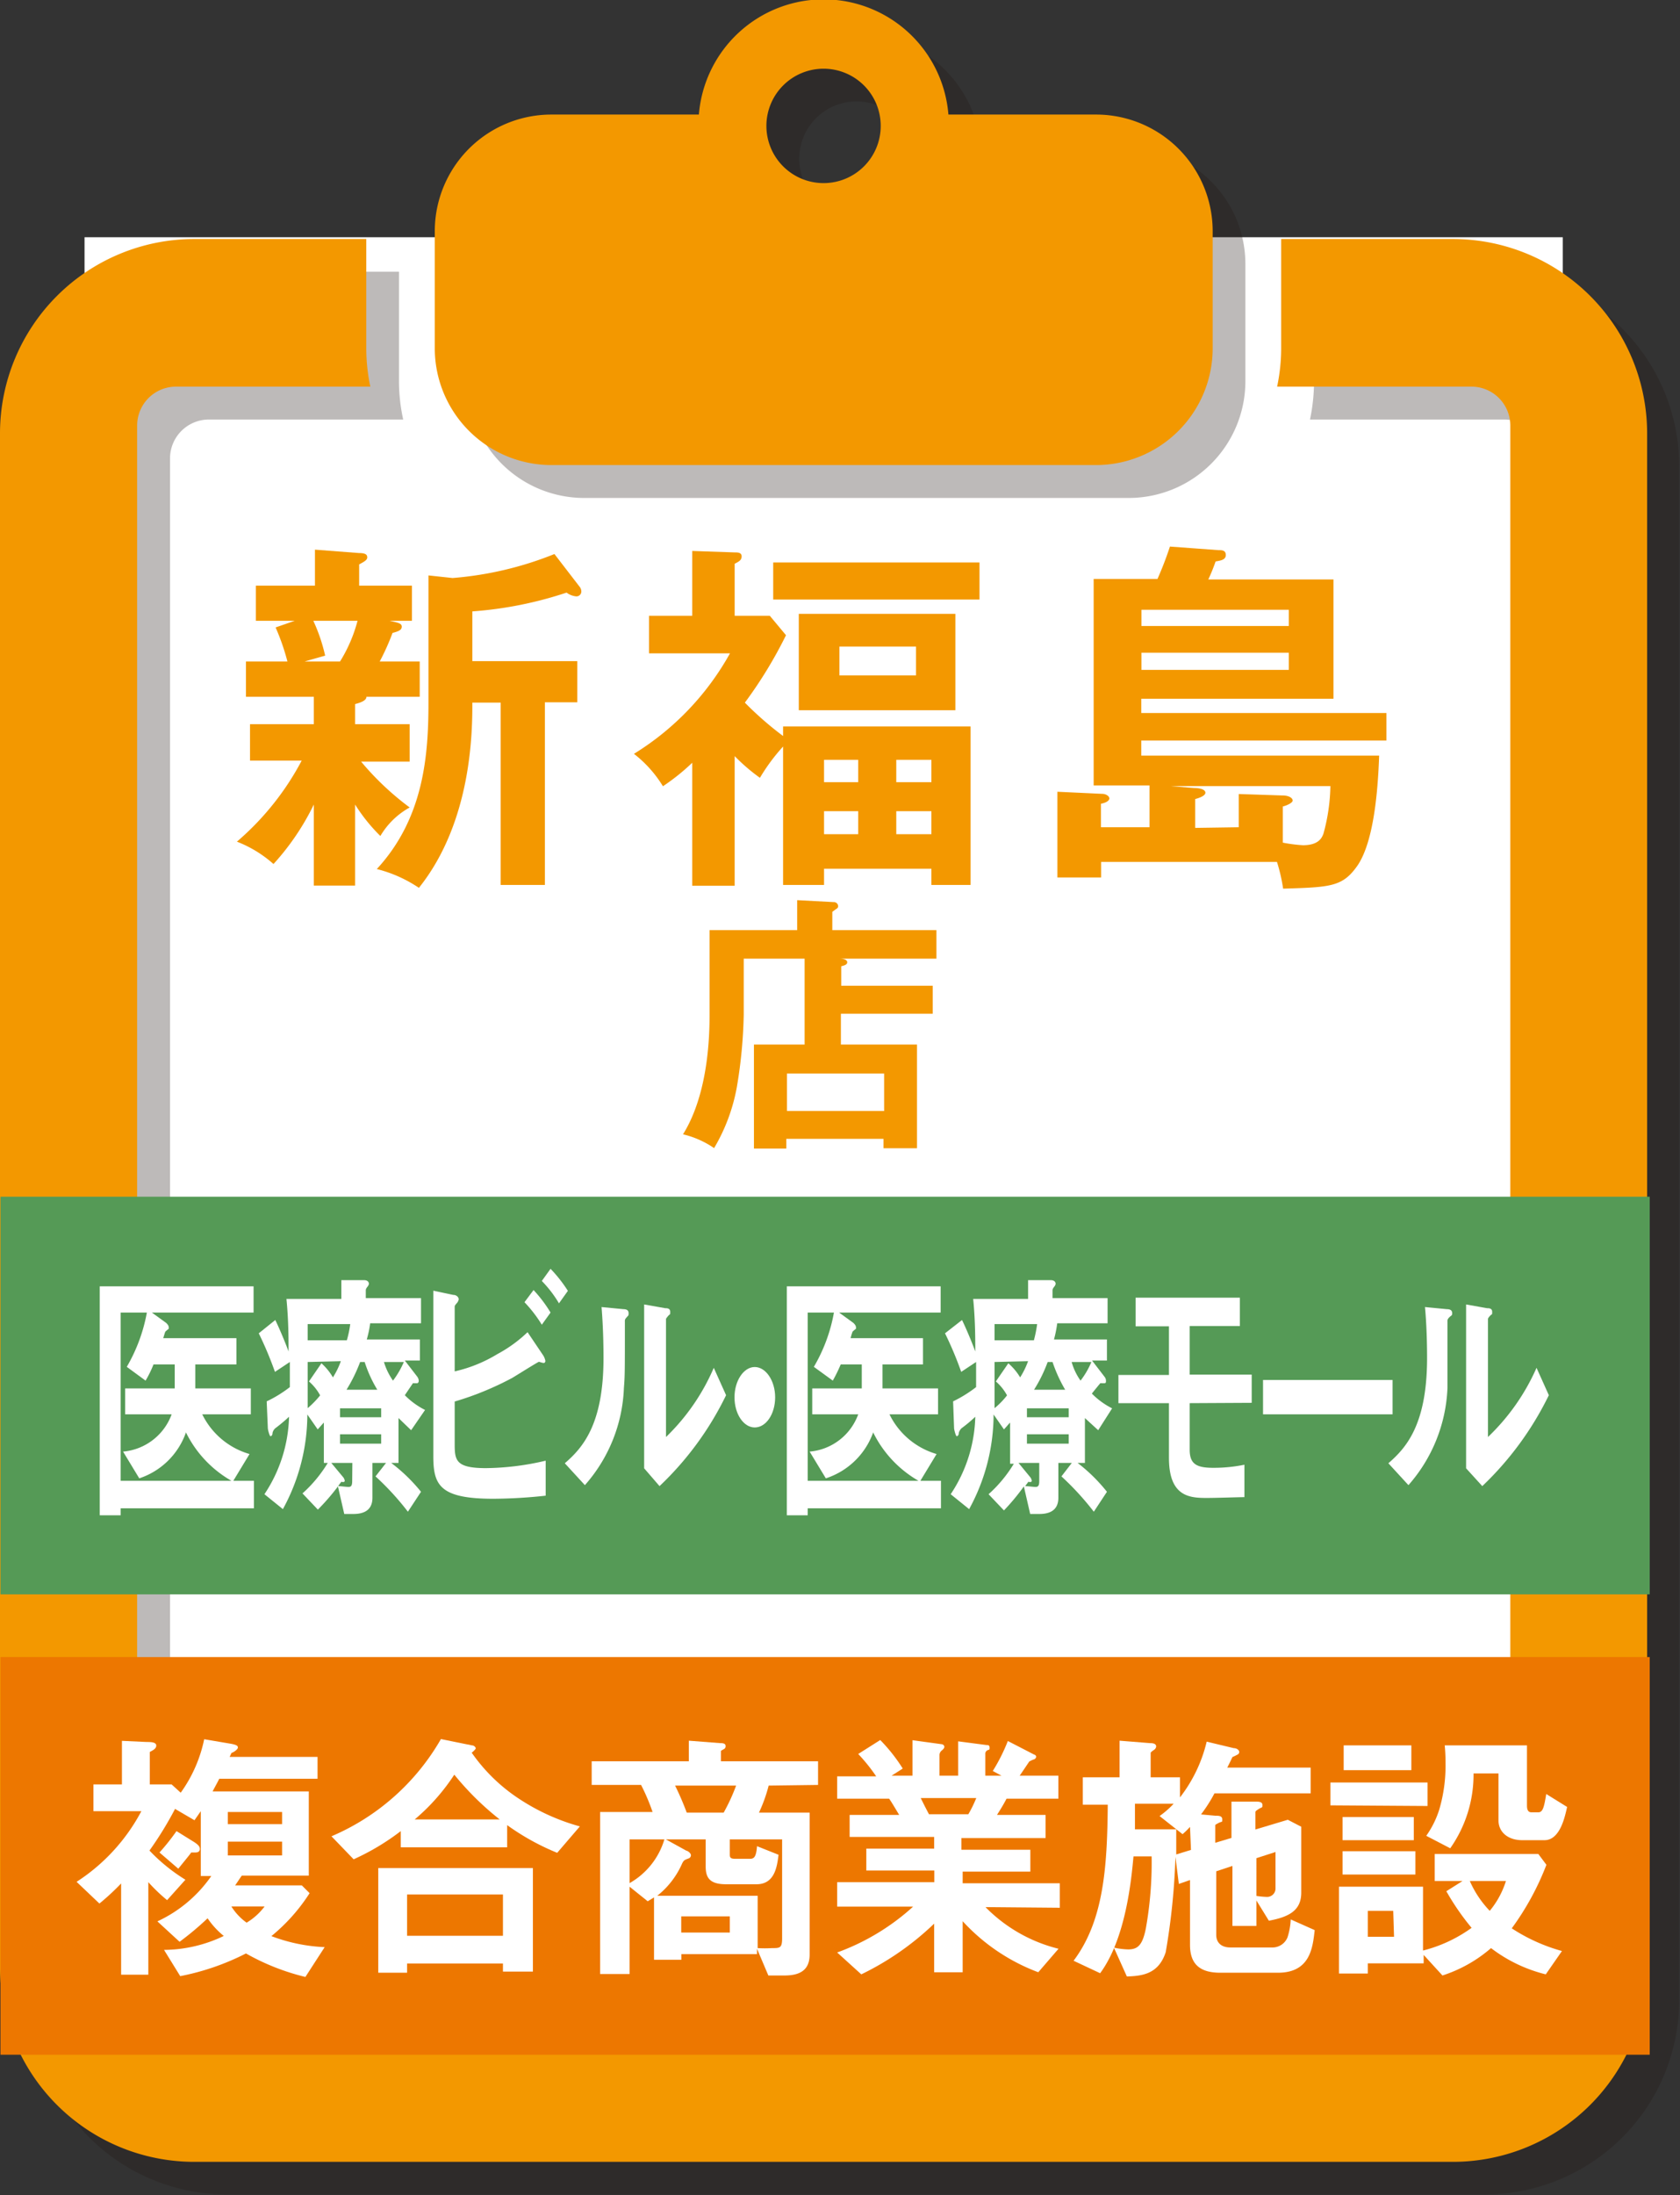
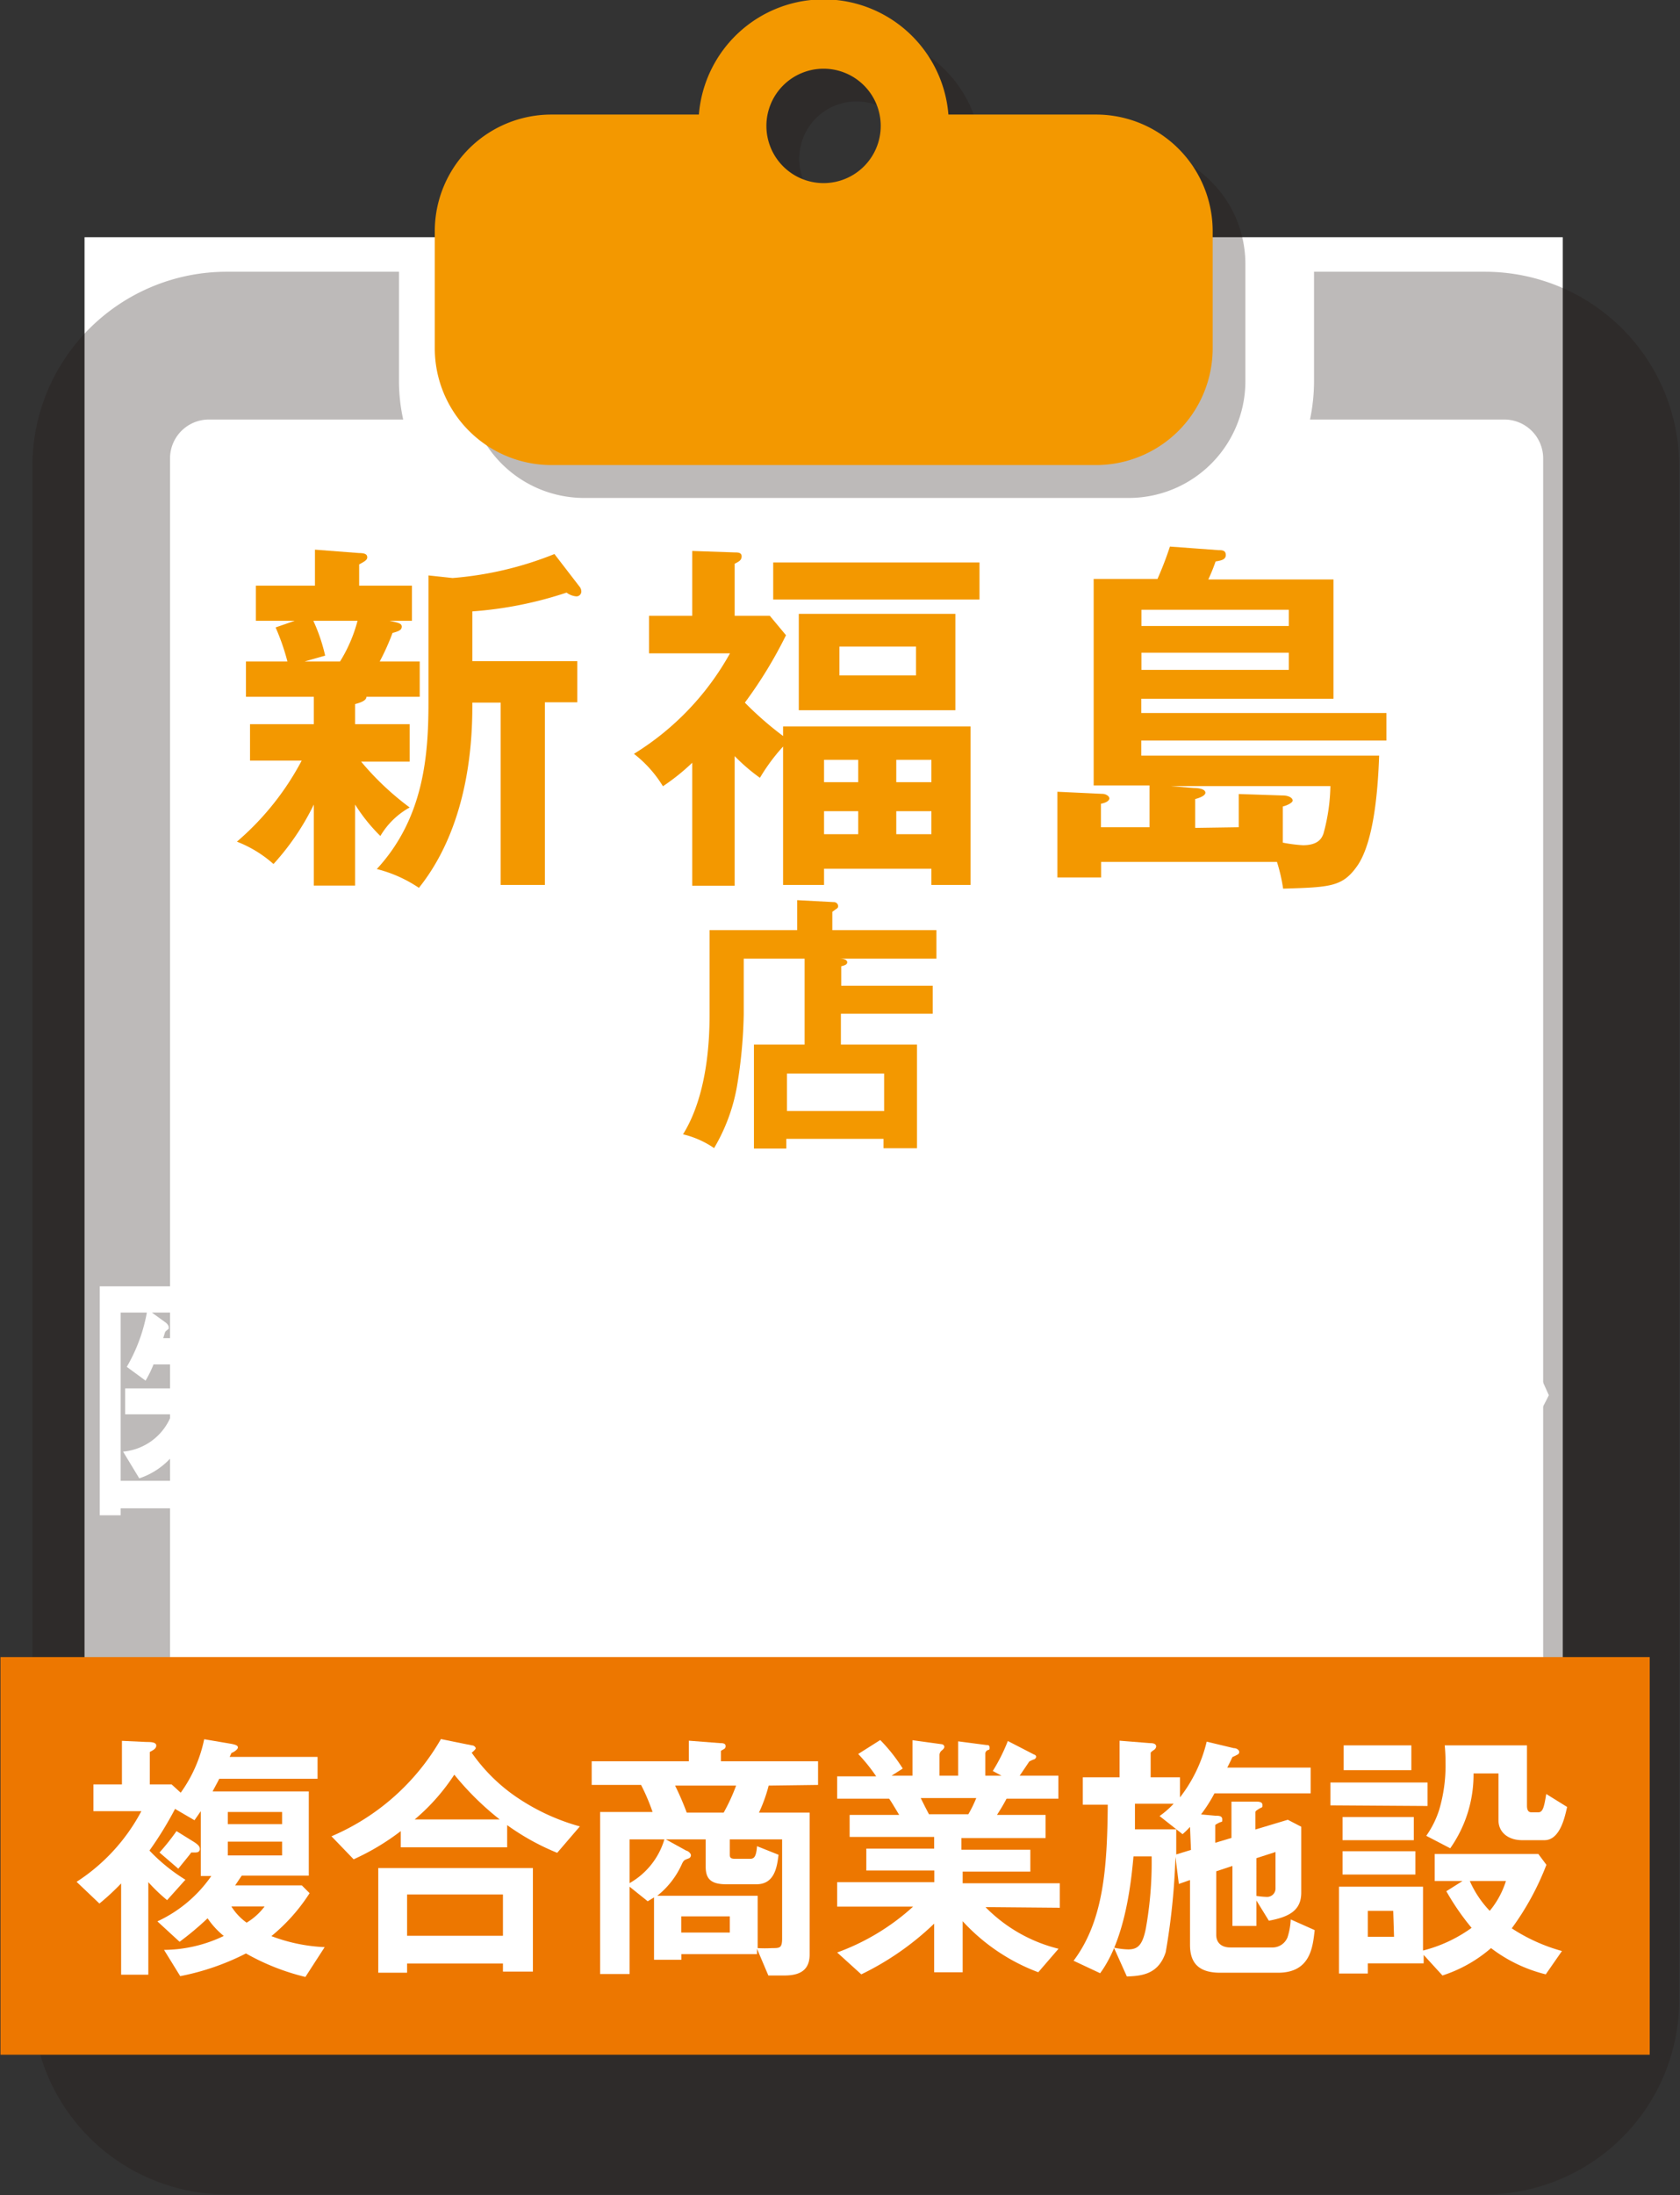
<svg xmlns="http://www.w3.org/2000/svg" width="103.75" height="135.46" viewBox="0 0 103.75 135.46">
  <rect x="0" y="0" width="103.75" height="135.46" fill="#333333" stroke="none" />
  <defs>
    <style>.a{isolation:isolate;}.b{fill:#fff;}.c{opacity:0.3;mix-blend-mode:multiply;}.d{fill:#231815;}.e{fill:#f39800;}.f{fill:#559a56;}.g{fill:#ed7700;}</style>
  </defs>
  <title>アセット 21</title>
  <g class="a">
    <rect class="b" x="5.22" y="14.64" width="91.29" height="110.34" />
    <g class="c">
      <path class="d" d="M91.74,16.77H81.15v6.75a11.62,11.62,0,0,1-.25,2.37h12a2.4,2.4,0,0,1,2.4,2.4v92.9a2.41,2.41,0,0,1-2.4,2.4h-80a2.41,2.41,0,0,1-2.4-2.4V28.29a2.4,2.4,0,0,1,2.4-2.4h12a11,11,0,0,1-.26-2.37V16.77H14a12,12,0,0,0-12,12v94.65a12,12,0,0,0,12,12h77.7a12,12,0,0,0,12-12V28.79A12,12,0,0,0,91.74,16.77Z" />
      <path class="d" d="M36.08,30.73H69.7a7.21,7.21,0,0,0,7.21-7.21V16.3A7.21,7.21,0,0,0,69.7,9.09H60.59a7.73,7.73,0,0,0-15.4,0H36.08a7.21,7.21,0,0,0-7.21,7.21v7.22A7.21,7.21,0,0,0,36.08,30.73ZM52.89,6.26a3.54,3.54,0,1,1-3.53,3.53A3.53,3.53,0,0,1,52.89,6.26Z" />
    </g>
-     <path class="e" d="M89.72,14.75H79.12v6.74a11.55,11.55,0,0,1-.25,2.37h12a2.4,2.4,0,0,1,2.4,2.4v92.9a2.4,2.4,0,0,1-2.4,2.41h-80a2.4,2.4,0,0,1-2.4-2.41V26.26a2.4,2.4,0,0,1,2.4-2.4h12a11.55,11.55,0,0,1-.25-2.37V14.75H12a12,12,0,0,0-12,12v94.66a12,12,0,0,0,12,12H89.72a12,12,0,0,0,12-12V26.76A12,12,0,0,0,89.72,14.75Z" />
    <path class="e" d="M34.06,28.7H67.68a7.21,7.21,0,0,0,7.21-7.21V14.27a7.2,7.2,0,0,0-7.21-7.2H58.57a7.73,7.73,0,0,0-15.41,0h-9.1a7.2,7.2,0,0,0-7.21,7.2v7.22A7.21,7.21,0,0,0,34.06,28.7ZM50.86,4.24a3.53,3.53,0,1,1-3.53,3.53A3.53,3.53,0,0,1,50.86,4.24Z" />
    <path class="e" d="M21.93,44.69H25.3V47h-3a17.48,17.48,0,0,0,3,2.83,4.79,4.79,0,0,0-1.81,1.76,10.69,10.69,0,0,1-1.56-1.94v5H19.38v-5a15.48,15.48,0,0,1-2.49,3.67,7.43,7.43,0,0,0-2.26-1.38,17.06,17.06,0,0,0,4-5H15.44V44.69h3.94V43H15.19V40.82h2.56a13.85,13.85,0,0,0-.73-2.1l1.18-.41H15.8V36.14h3.65V33.92l2.73.21c.41,0,.5.11.5.27s-.2.27-.5.43v1.31h3.26v2.17H24.06c.54.12.75.16.75.36s-.16.28-.57.39a14.32,14.32,0,0,1-.79,1.76h2.47V43H22.63c0,.27-.49.39-.7.45Zm-2.58-6.38a10.81,10.81,0,0,1,.73,2.15l-1.27.36H21a9.12,9.12,0,0,0,1.08-2.51Zm7.11-2.8,1.49.16a21.31,21.31,0,0,0,6.29-1.48l1.54,2a.48.48,0,0,1,.12.29.3.3,0,0,1-.34.32,1.15,1.15,0,0,1-.57-.23,23.83,23.83,0,0,1-5.82,1.16v3.07h6.48v2.54h-2V54.61H30.92V43.36H29.17c0,1.67,0,7.31-3.3,11.43a8.23,8.23,0,0,0-2.6-1.16c2.9-3.14,3.19-7,3.19-10.27Z" />
    <path class="e" d="M48.36,44.83H59.94v9.78H57.52v-1H50.89v1H48.36V46.07A11.71,11.71,0,0,0,46.93,48a11.64,11.64,0,0,1-1.56-1.34v8H42.75V47.07a13.19,13.19,0,0,1-1.81,1.45,7.44,7.44,0,0,0-1.79-2,16.94,16.94,0,0,0,5.93-6.2h-5V38h2.67V34l2.62.09c.18,0,.43,0,.43.24s-.16.32-.43.46V38h2.17l1,1.2A27,27,0,0,1,46,43.36a20.55,20.55,0,0,0,2.36,2.06ZM60.49,34.71V37H47.75V34.71ZM59,43.83H49.33V37.88H59Zm-6,4.44V46.89H50.89v1.38Zm0,3.21V50.06H50.89v1.42ZM51.84,39.9v1.78h4.73V39.9Zm5.68,8.37V46.89H55.35v1.38Zm-2.17,1.79v1.42h2.17V50.06Z" />
    <path class="e" d="M68,54.15H65.3V48.86l2.78.13c.21,0,.43.14.43.28s-.2.27-.52.33v1.45h3V48.47H67.54V35.73h3.94a21.09,21.09,0,0,0,.77-2l3,.22c.2,0,.45,0,.45.3s-.31.34-.63.4a11.72,11.72,0,0,1-.45,1.11h7.73v7.36H70.48V44H85.62v1.7H70.48v.93H85.17c-.07,2-.3,5.27-1.34,6.79-.92,1.31-1.65,1.33-4.59,1.42a10.38,10.38,0,0,0-.38-1.65H68Zm2.49-15.52h9.1v-1h-9.1Zm9.1,1.65h-9.1v1.06h9.1ZM76.5,51.05V49l2.72.09c.38,0,.61.16.61.31s-.39.32-.61.37V52a9.36,9.36,0,0,0,1.24.16c1,0,1.18-.48,1.27-.71a11.73,11.73,0,0,0,.43-2.94H72.29l1.47.12c.34,0,.68.09.68.29s-.43.34-.63.39v1.78Z" />
    <path class="e" d="M57.6,60.83v1.73H51.93v1.9h4.7v6.4H54.56v-.58h-6v.6h-2V64.46h3.13v-5.3H45.93V62.6a29.8,29.8,0,0,1-.43,4.51,11.33,11.33,0,0,1-1.4,3.74A5.75,5.75,0,0,0,42.18,70c1.64-2.63,1.64-6.41,1.64-7.51V57.4h5.41V55.55l2.25.12a.26.26,0,0,1,.28.25.17.17,0,0,1-.1.16l-.26.19V57.4h6.43v1.76h-6c.35,0,.49.1.49.22s-.09.18-.37.25v1.2Zm-9,7.73h6V66.25h-6Z" />
-     <rect class="f" x="0.03" y="73.85" width="101.85" height="24.54" />
    <path class="b" d="M9.38,81l.87.63s.17.14.17.27a.36.36,0,0,1,0,.1s-.19.15-.21.18-.11.34-.13.4H14.6V84.2H12.06c0,.61,0,1,0,1.48h3.43v1.6h-3a4.7,4.7,0,0,0,2.92,2.45l-1,1.65h1.27v1.7H7.45v.43H6.16V79.38h9.5V81Zm2.11,7.38A4.58,4.58,0,0,1,8.6,91.23l-1-1.65a3.52,3.52,0,0,0,3-2.3H7.73v-1.6h3.06c0-.55,0-1.05,0-1.48H9.48a6.82,6.82,0,0,1-.49,1l-1.16-.85A10.35,10.35,0,0,0,9.07,81H7.45V91.38h6.84A7,7,0,0,1,11.49,88.41Z" />
    <path class="b" d="M25.39,88.26l-.78-.75v2.77h-.45A10.43,10.43,0,0,1,26,92.06l-.81,1.23a16.76,16.76,0,0,0-2-2.18l.65-.83H23v2.15c0,.9-.73,1-1.19,1h-.55l-.39-1.7a13.8,13.8,0,0,1-1.24,1.43l-.95-1a8.27,8.27,0,0,0,1.56-1.88H20V87.79c-.1.1-.15.17-.38.42l-.64-.92a12.16,12.16,0,0,1-1.51,5.84l-1.14-.92a9,9,0,0,0,1.52-4.78,10,10,0,0,1-.85.71.54.54,0,0,0-.17.29c0,.15-.08.2-.13.2s-.16-.4-.16-.5l-.07-1.65a7.71,7.71,0,0,0,1.43-.88V84.05l-.92.61a22.43,22.43,0,0,0-1-2.38L17,81.46c.22.44.6,1.34.82,1.94,0-.75,0-1.94-.13-3.24h3.39V79l1.43,0s.27,0,.27.23c0,0,0,.07-.09.18s-.1.17-.1.22v.48H26v1.55H22.86a6.39,6.39,0,0,1-.21,1h3.28v1.3H25l.77,1a.46.46,0,0,1,.09.24c0,.11-.05.16-.11.16l-.18,0a.15.15,0,0,0-.07,0L25,86.1a4.74,4.74,0,0,0,1.25.91ZM19,84.05c0,1.46,0,1.81,0,2.85a5.78,5.78,0,0,0,.77-.79,3.06,3.06,0,0,0-.69-.86l.77-1.12a3.59,3.59,0,0,1,.71.87,5.08,5.08,0,0,0,.49-1Zm0-2.34v1h2.42a6.61,6.61,0,0,0,.21-1Zm2.76,8.57H20.46l.75.9a.5.5,0,0,1,.08.2c0,.11-.18.08-.21.06l-.2.27c.17,0,.48.05.64.05s.23-.07.23-.37Zm1.78-3.37H21v.55h2.54Zm0,1.6H21v.58h2.54Zm-1-4.46h-.3a9.64,9.64,0,0,1-.84,1.71H23.3A7.91,7.91,0,0,1,22.52,84.05Zm1.17,0a4,4,0,0,0,.56,1.15,5.52,5.52,0,0,0,.67-1.15Z" />
    <path class="b" d="M30.46,92.49c-3.28,0-3.7-.83-3.7-2.61V79.65l1.23.26c.23,0,.34.17.34.27a.49.49,0,0,1-.11.23c-.13.14-.14.19-.14.22v4a8.81,8.81,0,0,0,2.64-1.07,8.45,8.45,0,0,0,1.86-1.35l.93,1.38a1,1,0,0,1,.17.39s0,.13-.1.13-.25-.07-.3-.07-1.39.84-1.66,1a18.87,18.87,0,0,1-3.54,1.45v2.63c0,1,.07,1.48,1.93,1.48a16.59,16.59,0,0,0,3.69-.46v2.16A30.66,30.66,0,0,1,30.46,92.49Zm3-10.74a8.27,8.27,0,0,0-1.07-1.39l.56-.75A8.31,8.31,0,0,1,34,81Zm1.06-1.32a7.19,7.19,0,0,0-1.06-1.38L34,78.3a8.56,8.56,0,0,1,1.07,1.36Z" />
    <path class="b" d="M38.67,81.33a.26.26,0,0,0-.08.22c0,3.11,0,3.36-.06,4.1a9.58,9.58,0,0,1-2.41,6l-1.24-1.35c1.07-.93,2.39-2.35,2.39-6.49,0-1.55-.08-2.65-.12-3.15l1.35.13c.2,0,.32.07.32.25S38.8,81.16,38.67,81.33Zm2.06,10.38-.95-1.1V80.5l1.3.23c.1,0,.31,0,.31.22s0,.11-.12.25-.14.18-.14.2v7.28a13.15,13.15,0,0,0,2.95-4.27l.76,1.69A19.37,19.37,0,0,1,40.73,91.71Z" />
    <path class="b" d="M46.61,88.09c-.69,0-1.25-.83-1.25-1.86s.57-1.87,1.25-1.87,1.26.84,1.26,1.87S47.31,88.09,46.61,88.09Z" />
    <path class="b" d="M51.82,81l.87.63s.17.14.17.27a.38.38,0,0,1,0,.1s-.19.15-.21.18a3.34,3.34,0,0,0-.12.4H57V84.2H54.5c0,.61,0,1,0,1.48h3.43v1.6h-3a4.7,4.7,0,0,0,2.91,2.45l-1,1.65h1.27v1.7H49.88v.43H48.59V79.38h9.5V81Zm2.11,7.38A4.62,4.62,0,0,1,51,91.23l-1-1.65a3.51,3.51,0,0,0,3-2.3H50.16v-1.6h3.06c0-.55,0-1.05,0-1.48H51.92a9.51,9.51,0,0,1-.49,1l-1.17-.85A10.12,10.12,0,0,0,51.5,81H49.88V91.38h6.84A7,7,0,0,1,53.93,88.41Z" />
-     <path class="b" d="M67.82,88.26,67,87.51v2.77h-.45a10.43,10.43,0,0,1,1.81,1.78l-.81,1.23a17.33,17.33,0,0,0-2-2.18l.64-.83h-.83v2.15c0,.9-.73,1-1.19,1h-.55l-.39-1.7A13.8,13.8,0,0,1,62,93.21l-.95-1a8.27,8.27,0,0,0,1.56-1.88h-.23V87.79c-.1.1-.15.17-.38.42l-.64-.92a12.16,12.16,0,0,1-1.51,5.84l-1.14-.92a9,9,0,0,0,1.52-4.78,8.64,8.64,0,0,1-.85.71.62.62,0,0,0-.17.29c0,.15-.08.2-.13.2s-.16-.4-.16-.5l-.06-1.65a8,8,0,0,0,1.42-.88V84.05l-.92.61a21.73,21.73,0,0,0-1-2.38l1.05-.82c.22.44.6,1.34.82,1.94,0-.75,0-1.94-.13-3.24h3.39V79l1.43,0s.27,0,.27.23c0,0,0,.07-.09.18s-.1.17-.1.22v.48H68.4v1.55H65.29a7.55,7.55,0,0,1-.2,1h3.27v1.3h-.92l.77,1a.39.39,0,0,1,.09.24c0,.11,0,.16-.11.16l-.18,0a.09.09,0,0,0-.06,0s-.35.42-.52.64a4.74,4.74,0,0,0,1.25.91Zm-6.4-4.21c0,1.46,0,1.81,0,2.85a4.81,4.81,0,0,0,.77-.79,3.06,3.06,0,0,0-.69-.86l.77-1.12A3.59,3.59,0,0,1,63,85a5.08,5.08,0,0,0,.49-1Zm0-2.34v1h2.43a7.93,7.93,0,0,0,.2-1Zm2.76,8.57H62.9l.74.9a.5.5,0,0,1,.08.2c0,.11-.18.08-.21.06l-.2.27c.17,0,.48.05.64.05s.23-.07.23-.37ZM66,86.91H63.42v.55H66Zm0,1.6H63.42v.58H66Zm-1-4.46h-.3a9,9,0,0,1-.84,1.71h1.92A9.07,9.07,0,0,1,65,84.05Zm1.18,0a3.73,3.73,0,0,0,.55,1.15,5.11,5.11,0,0,0,.67-1.15Z" />
+     <path class="b" d="M67.82,88.26,67,87.51v2.77h-.45a10.43,10.43,0,0,1,1.81,1.78l-.81,1.23a17.33,17.33,0,0,0-2-2.18l.64-.83h-.83v2.15c0,.9-.73,1-1.19,1h-.55l-.39-1.7A13.8,13.8,0,0,1,62,93.21l-.95-1a8.27,8.27,0,0,0,1.56-1.88h-.23V87.79c-.1.1-.15.17-.38.42l-.64-.92l-1.14-.92a9,9,0,0,0,1.52-4.78,8.64,8.64,0,0,1-.85.71.62.62,0,0,0-.17.29c0,.15-.08.2-.13.2s-.16-.4-.16-.5l-.06-1.65a8,8,0,0,0,1.42-.88V84.05l-.92.61a21.73,21.73,0,0,0-1-2.38l1.05-.82c.22.44.6,1.34.82,1.94,0-.75,0-1.94-.13-3.24h3.39V79l1.43,0s.27,0,.27.23c0,0,0,.07-.09.18s-.1.17-.1.22v.48H68.4v1.55H65.29a7.55,7.55,0,0,1-.2,1h3.27v1.3h-.92l.77,1a.39.39,0,0,1,.09.24c0,.11,0,.16-.11.16l-.18,0a.09.09,0,0,0-.06,0s-.35.42-.52.64a4.74,4.74,0,0,0,1.25.91Zm-6.4-4.21c0,1.46,0,1.81,0,2.85a4.81,4.81,0,0,0,.77-.79,3.06,3.06,0,0,0-.69-.86l.77-1.12A3.59,3.59,0,0,1,63,85a5.08,5.08,0,0,0,.49-1Zm0-2.34v1h2.43a7.93,7.93,0,0,0,.2-1Zm2.76,8.57H62.9l.74.9a.5.5,0,0,1,.08.2c0,.11-.18.08-.21.06l-.2.27c.17,0,.48.05.64.05s.23-.07.23-.37ZM66,86.91H63.42v.55H66Zm0,1.6H63.42v.58H66Zm-1-4.46h-.3a9,9,0,0,1-.84,1.71h1.92A9.07,9.07,0,0,1,65,84.05Zm1.18,0a3.73,3.73,0,0,0,.55,1.15,5.11,5.11,0,0,0,.67-1.15Z" />
    <path class="b" d="M73.47,86.59v2.87c0,.88.41,1.12,1.45,1.12a9.38,9.38,0,0,0,1.93-.19v2c-.3,0-1.7.05-2.34.05-1.06,0-2.32-.09-2.32-2.47V86.59H69.07V84.85h3.12v-3H70.13V80.08h6.44v1.75h-3.1v3H77.3v1.74Z" />
    <path class="b" d="M78,87.28V85.16H86v2.12Z" />
    <path class="b" d="M89.47,81.33a.26.26,0,0,0-.08.22c0,3.11,0,3.36,0,4.1a9.64,9.64,0,0,1-2.41,6l-1.24-1.35c1.07-.93,2.39-2.35,2.39-6.49,0-1.55-.08-2.65-.13-3.15l1.35.13c.21,0,.33.07.33.25S89.61,81.16,89.47,81.33Zm2.07,10.38-1-1.1V80.5l1.29.23c.11,0,.32,0,.32.22s0,.11-.13.25-.13.18-.13.2v7.28a13.3,13.3,0,0,0,3-4.27l.76,1.69A19.56,19.56,0,0,1,91.54,91.71Z" />
    <rect class="g" x="0.03" y="102.26" width="101.85" height="24.54" />
    <path class="b" d="M18.86,122a14.22,14.22,0,0,1-3.67-1.45,15.31,15.31,0,0,1-4.06,1.4l-1-1.62a8.65,8.65,0,0,0,3.69-.86,5,5,0,0,1-1-1.09,18.23,18.23,0,0,1-1.73,1.45l-1.37-1.26a8.26,8.26,0,0,0,3.33-2.8H12.4v-4l-.39.56-1.2-.7a21.76,21.76,0,0,1-1.58,2.57,11,11,0,0,0,2.22,1.8l-1.13,1.26a10.54,10.54,0,0,1-1.16-1.11v5.71H7.48v-5.63a15.07,15.07,0,0,1-1.34,1.24l-1.41-1.34a11.72,11.72,0,0,0,4-4.36H5.77v-1.65H7.53v-2.69l1.52.07c.23,0,.6,0,.6.22s-.26.31-.4.4v2H10.6l.56.51a8.63,8.63,0,0,0,1.45-3.3l1.59.27c.49.08.49.17.49.25s-.18.25-.4.33a1.94,1.94,0,0,1-.11.24h5.43v1.35H13.54c-.11.23-.31.58-.41.78h5.94v5.2H14.93c-.13.18-.28.42-.41.6h4.12l.48.48a11.26,11.26,0,0,1-2.36,2.65,10.51,10.51,0,0,0,3.29.68Zm-6.74-7.68-.31,0c-.13.18-.24.31-.8,1l-1.16-1A13.91,13.91,0,0,0,10.9,113l1,.62c.25.15.44.3.44.46A.2.2,0,0,1,12.12,114.31Zm5.3-2.5H14.07v.75h3.35Zm0,1.83H14.07v.85h3.35Zm-3.13,4a3.51,3.51,0,0,0,.94,1,3.86,3.86,0,0,0,1.11-1Z" />
    <path class="b" d="M34.41,114.34a14.83,14.83,0,0,1-3.09-1.71V114H24.75v-1a14.79,14.79,0,0,1-2.91,1.74l-1.37-1.42a14.22,14.22,0,0,0,6.76-6l1.92.39c.14,0,.23.13.23.18s-.15.2-.25.27a10.75,10.75,0,0,0,2.58,2.61,13.16,13.16,0,0,0,4.1,1.94Zm-3.35,7.33v-.5H25.14v.57H23.36v-6.46h9.55v6.39Zm0-4.76H25.14v2.55h5.92Zm-3-7.4a12.65,12.65,0,0,1-2.45,2.77h5.25A17.72,17.72,0,0,1,28.05,109.51Z" />
    <path class="b" d="M47.47,110.19a9.33,9.33,0,0,1-.6,1.67H50v8.75c0,.9-.51,1.3-1.55,1.3h-1l-.7-1.65v.33H42.08v.35H40.39v-3.85l-.39.24-1.12-.9v5.39H37.06v-10H40.3a12.5,12.5,0,0,0-.71-1.67H36.54v-1.46h6v-1.27l1.93.15c.13,0,.34,0,.34.18s-.1.17-.29.3v.64h6v1.46Zm-8.59,3.32v2.7a4.61,4.61,0,0,0,2.15-2.7Zm9.42,0H45.07v.95c0,.2.08.25.36.25h.88c.25,0,.39-.1.44-.78l1.33.53c-.09.7-.22,1.82-1.36,1.82H44.84c-1,0-1.26-.39-1.26-1.1v-1.67H41.12l1.27.7c.07,0,.28.15.28.28a.21.21,0,0,1-.13.19c-.26.1-.3.1-.41.31a5.19,5.19,0,0,1-1.54,2h6.2v3.23a7.62,7.62,0,0,0,.88,0c.49,0,.63,0,.63-.6Zm-6.61-3.32a17.22,17.22,0,0,1,.72,1.67h2.28a11.63,11.63,0,0,0,.77-1.67Zm3.38,8.07h-3v1h3Z" />
    <path class="b" d="M60.86,117.69a9.52,9.52,0,0,0,4.51,2.57l-1.25,1.45a12.08,12.08,0,0,1-4.67-3.15v3.15H57.69v-3a17.48,17.48,0,0,1-4.5,3.13l-1.49-1.35a14.12,14.12,0,0,0,4.69-2.83H51.7v-1.51h6v-.72H53.5v-1.35h4.19v-.72H52.47V112h3.06c-.41-.68-.46-.77-.62-1H51.7v-1.38h2.41A10.84,10.84,0,0,0,53,108.24l1.36-.86a10.33,10.33,0,0,1,1.39,1.76l-.69.44h1.29v-2.19l1.82.25a.18.18,0,0,1,.15.15c0,.1-.09.17-.14.22a.37.37,0,0,0-.16.27v1.3h1.15v-2.12l1.76.23c.08,0,.18,0,.18.15s0,.12-.13.17a.25.25,0,0,0-.13.18v1.39h1l-.54-.29a11.18,11.18,0,0,0,.93-1.85l1.63.84a.15.15,0,0,1,.12.13.21.21,0,0,1-.1.15,1.61,1.61,0,0,0-.33.15s-.49.73-.59.87h2.39V111h-3.2c-.21.4-.38.67-.59,1h3v1.43h-5.2v.72h4.26v1.35H59.45v.72h6v1.51Zm-4-6.73c.21.42.23.47.51,1h2.43a7.65,7.65,0,0,0,.49-1Z" />
    <path class="b" d="M78.92,121.74H75.36c-1.28,0-1.87-.55-1.87-1.72v-4l-.69.24-.21-1.67a41.78,41.78,0,0,1-.6,5.88c-.44,1.35-1.44,1.47-2.4,1.5l-.8-1.78a4.58,4.58,0,0,0,.88.11c.57,0,.88-.23,1.09-1.28a23.08,23.08,0,0,0,.36-4.46H70c-.13,1.41-.47,5.06-2.06,7.21L66.3,121c1.86-2.47,2.08-5.78,2.11-9.63H66.87v-1.69h2.27v-2.26l1.87.15c.11,0,.39,0,.39.21a.28.28,0,0,1-.11.19c-.14.1-.23.16-.23.21v1.5h1.81v1.24a9,9,0,0,0,1.65-3.44l1.67.4c.19,0,.34.12.34.24a.18.18,0,0,1-.11.16,3,3,0,0,1-.31.15s-.26.55-.32.65h5.15v1.59H75a9.13,9.13,0,0,1-.83,1.3l.88.08c.2,0,.43,0,.43.22s0,.11-.23.23-.2.12-.2.17v1.05l1-.3v-2.24l1.48,0c.18,0,.43,0,.43.2s0,.12-.2.24-.23.16-.23.21v1.07l2-.6.83.43v4.07c0,1.1-.76,1.5-2,1.73l-.77-1.25v1.57H76.11v-3.7l-1,.33v3.93c0,.39.23.77.88.77h2.64a1,1,0,0,0,.88-.62,4.22,4.22,0,0,0,.2-1.11l1.48.66C81.07,120.16,80.93,121.74,78.92,121.74Zm-5.43-9a4.93,4.93,0,0,1-.46.45l-1.42-1.12a5.51,5.51,0,0,0,.87-.76H70.09c0,.56,0,.93,0,1.58h2.55c0,.55,0,1.18,0,1.55l.91-.28Zm5.28,1.55-1.18.38V117a5.28,5.28,0,0,0,.62.06.52.52,0,0,0,.56-.55Z" />
    <path class="b" d="M82.16,111.41V110h6v1.45Zm13.3,10.43a9.17,9.17,0,0,1-3.38-1.62,8.62,8.62,0,0,1-3,1.69l-1.16-1.27v.52H84.47v.63H82.69v-5.36h5.19v3.94a8.81,8.81,0,0,0,3-1.4,15.3,15.3,0,0,1-1.56-2.26l1-.63H88.6v-1.67H95l.5.67A16.84,16.84,0,0,1,93.36,119a11,11,0,0,0,3.1,1.4Zm-12.55-6.16v-1.44h4.5v1.44Zm0-2.12v-1.43h4.4v1.43Zm.07-4.32v-1.53h4.18v1.53Zm3.06,8.68H84.47v1.6h1.62Zm9.29-4.36H94c-.84,0-1.46-.47-1.46-1.23v-2.89H91a7.89,7.89,0,0,1-1.44,4.62l-1.48-.77a5.85,5.85,0,0,0,.8-1.61,9.56,9.56,0,0,0,.39-2.87,10.87,10.87,0,0,0-.05-1.1H94.3v3.72c0,.36.15.41.28.41H95c.29,0,.36-.35.49-1.13l1.29.8C96.66,112,96.38,113.56,95.38,113.56Zm-4.56,2.52A6.32,6.32,0,0,0,92,117.92a5.4,5.4,0,0,0,1-1.84Z" />
  </g>
</svg>